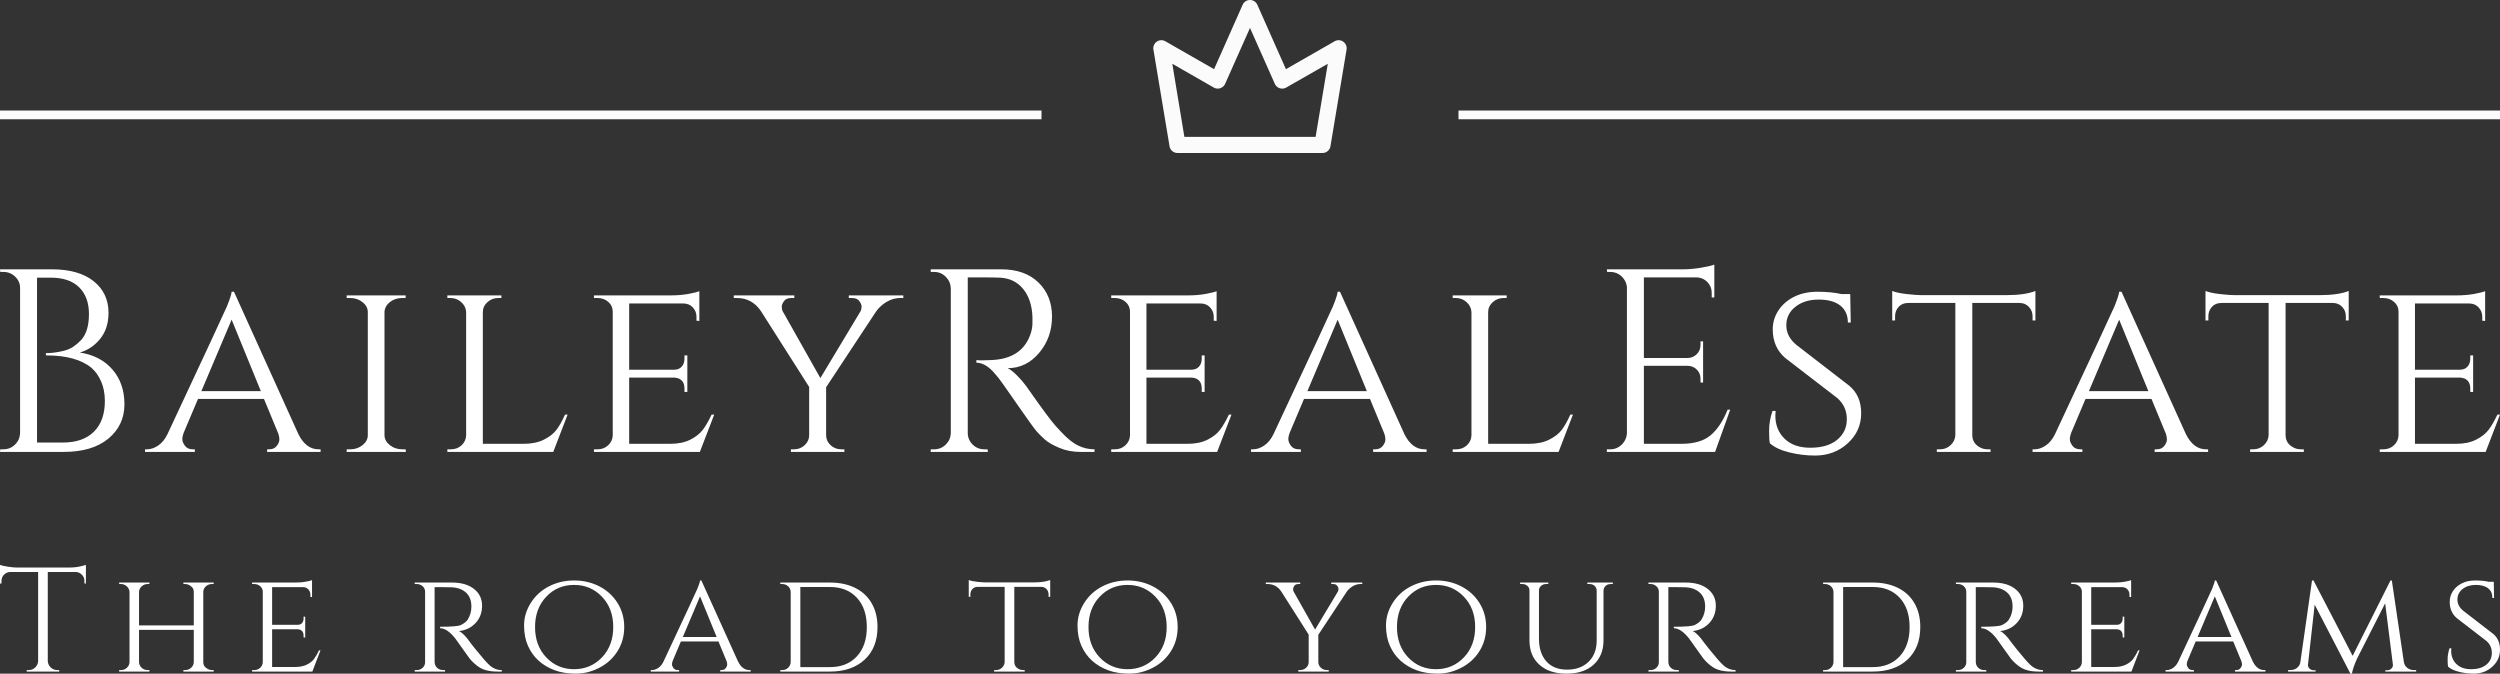
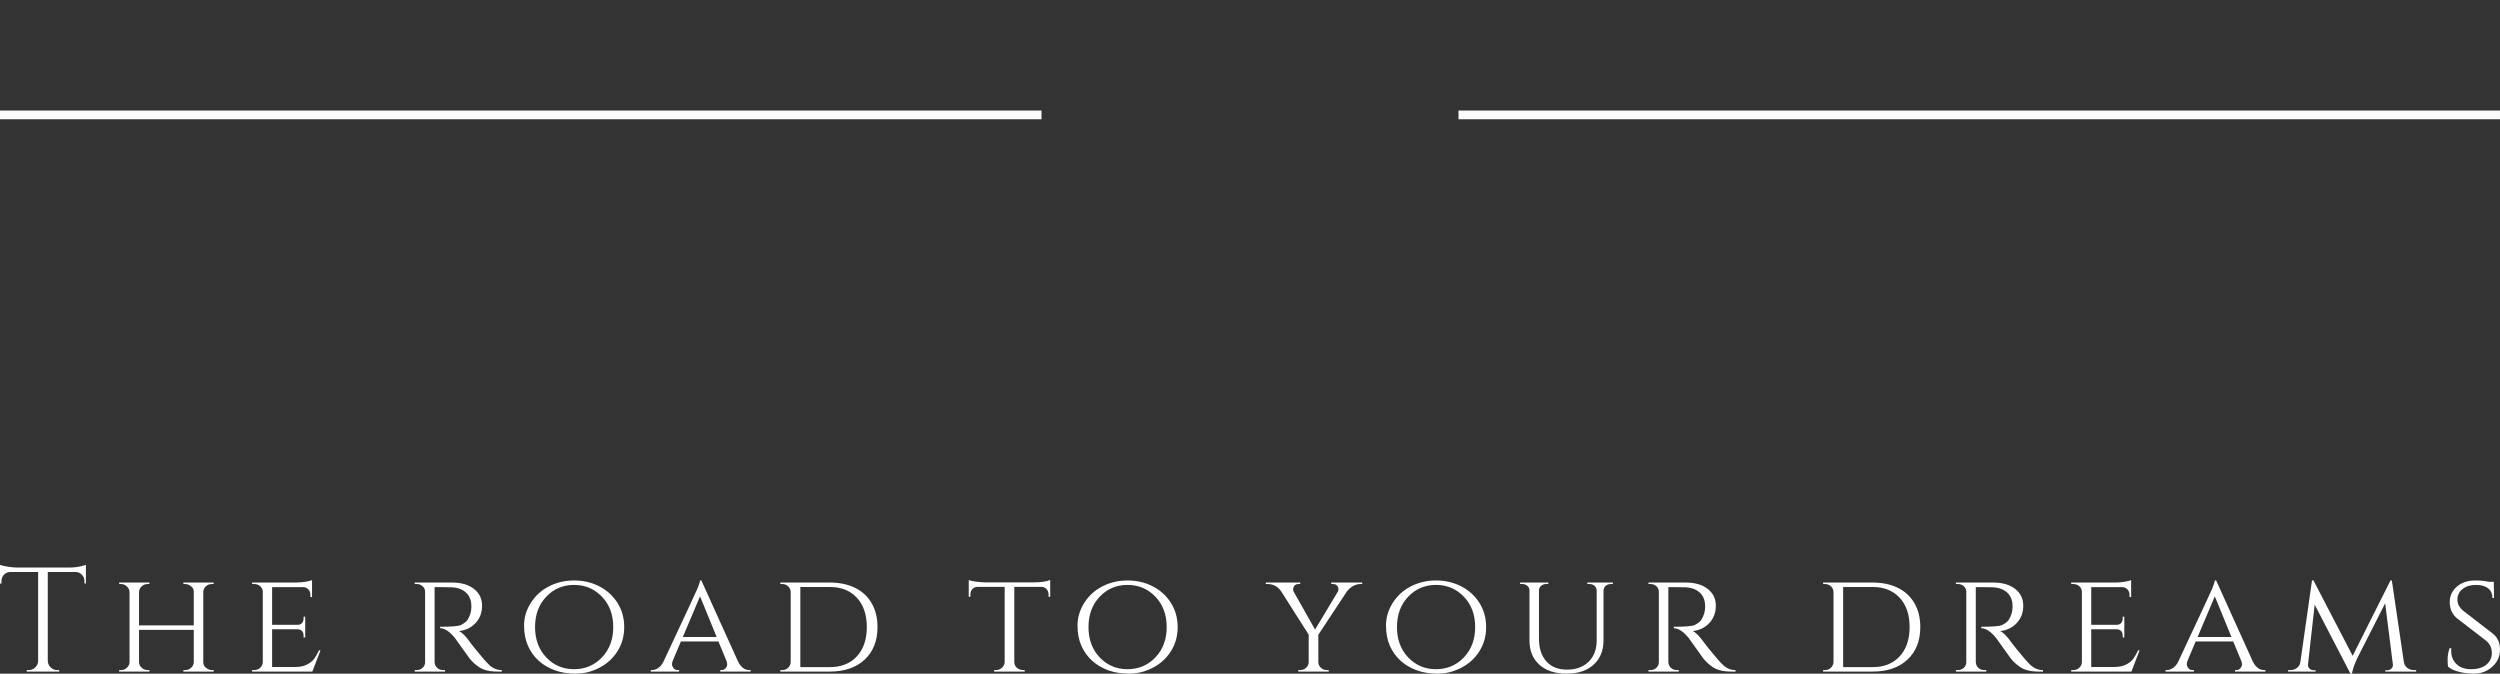
<svg xmlns="http://www.w3.org/2000/svg" viewBox="620.966 395.524 288.046 77.616" width="5000" height="1347.291" preserveAspectRatio="none">
  <rect x="620.966" y="395.524" width="288.046" height="77.616" fill="#333333" stroke="none" />
  <defs />
  <style>.a6izo4zJpcolor {fill:#FFFFFF;fill-opacity:1;}.a6izo4zJpstrokeColor-str {stroke:#D9D9D9;stroke-opacity:1;}.aD6z1nYkhcolor {fill:#FFFFFF;fill-opacity:1;}.aD6z1nYkhstrokeColor-str {stroke:#D9D9D9;stroke-opacity:1;}.aLgOaV3zRcolors-0 {fill:#FFFFFF;fill-opacity:0.98;}.aLgOaV3zRcolors-1 {fill:#D9D9D9;fill-opacity:1;}.aLgOaV3zRcolors-2 {fill:#B4B4B4;fill-opacity:1;}.aR9TavoXYfillColor {fill:#FFFFFF;fill-opacity:0.98;}.aR9TavoXYstrokeColor-str {stroke:#D9D9D9;stroke-opacity:1;}.asr1BtIxlfillColor {fill:#FFFFFF;fill-opacity:0.98;}.asr1BtIxlstrokeColor-str {stroke:#D9D9D9;stroke-opacity:1;}</style>
  <g opacity="1" transform="rotate(0 620.966 460.609)">
    <svg width="288.046" height="12.531" x="620.966" y="460.609" version="1.1" preserveAspectRatio="none" viewBox="0.8 -28.76 673.96 29.32">
      <g transform="matrix(1 0 0 1 0 0)" class="a6izo4zJpcolor">
        <path id="id-6izo4zJp23" d="M23.56-23.76L23.56-24.44Q23.56-25.40 22.88-26.10Q22.20-26.80 21.28-26.84L21.28-26.84L13.68-26.84L13.68-2.88Q13.72-1.84 14.46-1.12Q15.20-0.40 16.24-0.40L16.24-0.40L16.76-0.40L16.76 0L8 0L8-0.40L8.52-0.40Q9.56-0.40 10.30-1.12Q11.04-1.84 11.08-2.84L11.08-2.84L11.08-26.84L3.48-26.84Q2.52-26.80 1.86-26.10Q1.20-25.40 1.20-24.44L1.20-24.44L1.20-23.76L0.80-23.72L0.80-28.76Q1.40-28.52 2.88-28.28Q4.36-28.04 5.60-28.04L5.60-28.04L19.12-28.04Q21.08-28.04 22.38-28.34Q23.68-28.64 23.96-28.76L23.96-28.76L23.96-23.72L23.56-23.76Z M50.24-0.40L50.72-0.40Q51.64-0.40 52.32-1.02Q53-1.64 53.04-2.52L53.04-2.52L53.04-11.24L38.28-11.24L38.28-2.52Q38.32-1.64 39-1.02Q39.68-0.40 40.60-0.40L40.60-0.40L41.08-0.40L41.08 0L32.92 0L32.92-0.40L33.40-0.40Q34.36-0.40 35.02-1.04Q35.68-1.68 35.72-2.56L35.72-2.56L35.72-21.44Q35.68-22.32 35-22.96Q34.32-23.60 33.40-23.60L33.40-23.60L32.92-23.60L32.92-24L41.08-24L41.08-23.60L40.60-23.60Q39.68-23.60 39-22.98Q38.32-22.36 38.28-21.48L38.28-21.48L38.28-12.44L53.04-12.44L53.04-21.44Q53.04-22.32 52.52-22.80L52.52-22.80Q51.68-23.60 50.72-23.60L50.72-23.60L50.24-23.60L50.24-24L58.40-24L58.40-23.60L57.92-23.60Q57-23.60 56.32-23Q55.64-22.40 55.60-21.52L55.60-21.52L55.60-2.52Q55.64-1.64 56.12-1.20L56.12-1.20Q57-0.40 57.92-0.40L57.92-0.40L58.40-0.40L58.40 0L50.24 0L50.24-0.40Z M68.76-0.40L69.32-0.40Q70.28-0.40 70.94-1.02Q71.60-1.64 71.64-2.52L71.64-2.52L71.64-21.52Q71.64-22.40 70.96-23Q70.28-23.60 69.32-23.60L69.32-23.60L68.76-23.60L68.76-24L80.44-24Q82.08-24 83.32-24.24Q84.56-24.48 84.92-24.64L84.92-24.64L84.92-20.08L84.48-20.12L84.48-20.72Q84.48-21.56 83.92-22.16Q83.36-22.76 82.48-22.76L82.48-22.76L74.16-22.76L74.16-12.60L81-12.60Q81.80-12.60 82.22-13.08Q82.64-13.56 82.64-14.28L82.64-14.28L82.64-14.80L83.08-14.80L83.08-9.20L82.64-9.20L82.64-9.72Q82.64-10.84 81.80-11.24L81.80-11.24Q81.48-11.36 81.12-11.40L81.12-11.40L74.16-11.40L74.16-1.24L80.44-1.24Q82.28-1.24 83.54-1.88Q84.80-2.52 85.46-3.40Q86.12-4.28 86.80-5.72L86.80-5.72L87.20-5.72L85 0L68.76 0L68.76-0.40Z M120.08-22.76L120.08-22.76L117.96-22.76L117.96-2.56Q118-1.32 119.08-0.68L119.08-0.68Q119.60-0.40 120.24-0.40L120.24-0.40L120.76-0.40L120.80 0L112.60 0L112.60-0.40L113.16-0.40Q114.08-0.40 114.74-1.02Q115.40-1.64 115.40-2.52L115.40-2.52L115.40-21.52Q115.40-22.40 114.74-23Q114.08-23.60 113.16-23.60L113.16-23.60L112.60-23.60L112.60-24L122.64-24Q126.40-24 128.58-22.28Q130.76-20.56 130.76-17.76Q130.76-14.96 129-13.08Q127.24-11.20 124.52-10.92L124.52-10.92Q125.80-10.36 127.60-7.80L127.60-7.80Q127.56-7.80 128.98-6.04Q130.40-4.28 131.26-3.30Q132.12-2.32 132.68-1.80L132.68-1.80Q134.16-0.40 136.08-0.40L136.08-0.40L136.08 0L134.84 0Q131.68 0 129.88-1.24L129.88-1.24Q128.52-2.16 127.40-3.52L127.40-3.52Q127.16-3.84 125.38-6.34Q123.60-8.84 123.48-9L123.48-9Q121.32-11.68 119.44-11.68L119.44-11.68L119.44-12.08Q124.12-12.08 125.08-12.56L125.08-12.56Q126.40-13.24 126.88-14L126.88-14Q127.88-15.60 127.88-17.52L127.88-17.52Q127.88-19.96 126.44-21.28Q125-22.60 122.56-22.72L122.56-22.72Q121.48-22.76 120.08-22.76Z M148.80-22.98Q151.88-24.56 155.58-24.56Q159.28-24.56 162.36-22.98Q165.44-21.40 167.26-18.52Q169.08-15.64 169.08-12Q169.08-8.36 167.26-5.48Q165.44-2.60 162.36-1.02Q159.28 0.56 156.04 0.56Q152.80 0.56 150.32-0.36Q147.84-1.28 146.02-2.92Q144.20-4.56 143.14-6.92Q142.08-9.28 142.08-12.46Q142.08-15.64 143.90-18.52Q145.72-21.40 148.80-22.98ZM148.06-3.82Q151.08-0.64 155.56-0.64Q160.04-0.64 163.08-3.82Q166.12-7 166.12-12Q166.12-17 163.08-20.18Q160.04-23.36 155.56-23.36Q151.08-23.36 148.06-20.18Q145.04-17 145.04-12Q145.04-7 148.06-3.82Z M202.84-0.40L202.84-0.40L203.16-0.40L203.16 0L194.96 0L194.96-0.40L195.28-0.40Q196.04-0.40 196.44-0.92Q196.84-1.44 196.84-1.90Q196.84-2.36 196.68-2.80L196.68-2.80L194.48-8.12L184.36-8.12L182.16-2.92Q181.96-2.40 181.96-1.94Q181.96-1.48 182.36-0.94Q182.76-0.40 183.56-0.40L183.56-0.40L183.88-0.40L183.88 0L176.24 0L176.24-0.40L176.56-0.40Q177.40-0.40 178.26-0.98Q179.12-1.56 179.68-2.72L179.68-2.72Q188.44-21.44 188.80-22.32L188.80-22.32Q189.48-24 189.52-24.56L189.52-24.56L189.88-24.56L199.76-2.72Q200.92-0.40 202.84-0.40ZM189.52-20.28L184.88-9.32L194.00-9.32L189.52-20.28Z M237.36-12L237.36-12Q237.36-6.44 233.90-3.22Q230.44 0 224.52 0L224.52 0L211.16 0L211.16-0.40L211.68-0.40Q212.64-0.40 213.28-1.04Q213.92-1.68 213.96-2.56L213.96-2.56L213.96-21.44Q213.92-22.40 213.26-23Q212.60-23.60 211.64-23.60L211.64-23.60L211.16-23.60L211.16-24L224.52-24Q228.44-24 231.34-22.56Q234.24-21.12 235.80-18.40Q237.36-15.68 237.36-12ZM224.52-22.80L216.56-22.80L216.56-1.20L224.52-1.20Q229.12-1.20 231.80-4.10Q234.48-7 234.48-12L234.48-12Q234.48-17 231.80-19.90Q229.12-22.80 224.52-22.80L224.52-22.80Z M281.48-22.84L274.24-22.84L274.24-2.52Q274.28-1.28 275.44-0.68L275.44-0.68Q275.96-0.40 276.60-0.40L276.60-0.40L277.04-0.40L277.04 0L268.80 0L268.80-0.40L269.28-0.40Q270.24-0.40 270.92-1.04Q271.60-1.68 271.64-2.56L271.64-2.56L271.64-22.84L264.40-22.84Q263.48-22.84 262.94-22.24Q262.40-21.64 262.40-20.80L262.40-20.80L262.40-20.16L261.96-20.16L261.96-24.68Q262.76-24.36 264.22-24.20Q265.68-24.04 266.40-24.04L266.40-24.04L279.44-24.04Q282.32-24.04 283.92-24.68L283.92-24.68L283.92-20.16L283.48-20.16L283.48-20.80Q283.48-21.64 282.92-22.24Q282.36-22.84 281.48-22.84L281.48-22.84Z M298.00-22.98Q301.08-24.56 304.78-24.56Q308.48-24.56 311.56-22.98Q314.64-21.40 316.46-18.52Q318.28-15.64 318.28-12Q318.28-8.36 316.46-5.48Q314.64-2.60 311.56-1.02Q308.48 0.56 305.24 0.56Q302.00 0.56 299.52-0.36Q297.04-1.28 295.22-2.92Q293.40-4.56 292.34-6.92Q291.28-9.28 291.28-12.46Q291.28-15.64 293.10-18.52Q294.92-21.40 298.00-22.98ZM297.26-3.82Q300.28-0.64 304.76-0.64Q309.24-0.64 312.28-3.82Q315.32-7 315.32-12Q315.32-17 312.28-20.18Q309.24-23.36 304.76-23.36Q300.28-23.36 297.26-20.18Q294.24-17 294.24-12Q294.24-7 297.26-3.82Z M368.04-24L368.04-23.60L367.56-23.60Q366.48-23.60 365.50-23.02Q364.52-22.44 363.88-21.56L363.88-21.56L356.20-9.92L356.20-2.56Q356.20-1.68 356.88-1.04Q357.56-0.40 358.52-0.40L358.52-0.40L359.00-0.40L359.00 0L350.80 0L350.80-0.40L351.28-0.40Q352.24-0.40 352.92-1.04Q353.60-1.68 353.60-2.56L353.60-2.56L353.60-9.96L346.20-21.60Q344.84-23.60 342.52-23.60L342.52-23.60L342.04-23.60L342.04-24L351.32-24L351.32-23.60L350.84-23.60Q350.08-23.60 349.74-23.12Q349.40-22.64 349.40-22.30Q349.40-21.96 349.48-21.68L349.48-21.68L355.32-11.32L361.52-21.64Q361.64-21.96 361.64-22.30Q361.64-22.64 361.30-23.12Q360.96-23.60 360.16-23.60L360.16-23.60L359.68-23.60L359.68-24L368.04-24Z M381.16-22.98Q384.24-24.56 387.94-24.56Q391.64-24.56 394.72-22.98Q397.80-21.40 399.62-18.52Q401.44-15.64 401.44-12Q401.44-8.36 399.62-5.48Q397.80-2.60 394.72-1.02Q391.64 0.56 388.40 0.56Q385.16 0.56 382.68-0.36Q380.20-1.28 378.38-2.92Q376.56-4.56 375.50-6.92Q374.44-9.28 374.44-12.46Q374.44-15.64 376.26-18.52Q378.08-21.40 381.16-22.98ZM380.42-3.82Q383.44-0.64 387.92-0.64Q392.40-0.64 395.44-3.82Q398.48-7 398.48-12Q398.48-17 395.44-20.18Q392.40-23.36 387.92-23.36Q383.44-23.36 380.42-20.18Q377.40-17 377.40-12Q377.40-7 380.42-3.82Z M435.60-24L435.60-23.60L435.00-23.60Q433.92-23.60 433.36-22.76L433.36-22.76Q433.12-22.40 433.08-21.92L433.08-21.92L433.08-8.44Q433.08-4.28 430.42-1.86Q427.76 0.56 423.12 0.56Q418.48 0.56 415.80-1.84Q413.12-4.24 413.12-8.40L413.12-8.40L413.12-21.88Q413.12-22.60 412.56-23.10Q412.00-23.60 411.20-23.60L411.20-23.60L410.60-23.60L410.60-24L418.20-24L418.20-23.60L417.60-23.60Q416.80-23.60 416.24-23.10Q415.68-22.60 415.68-21.88L415.68-21.88L415.68-8.88Q415.68-5 417.66-2.76Q419.64-0.52 423.26-0.52Q426.88-0.52 429.06-2.64Q431.24-4.76 431.24-8.44L431.24-8.44L431.24-21.88Q431.20-22.64 430.66-23.12Q430.12-23.60 429.32-23.60L429.32-23.60L428.72-23.60L428.72-24L435.60-24Z M452.68-22.76L452.68-22.76L450.56-22.76L450.56-2.56Q450.60-1.32 451.68-0.68L451.68-0.68Q452.20-0.40 452.84-0.40L452.84-0.40L453.36-0.40L453.40 0L445.20 0L445.20-0.40L445.76-0.40Q446.68-0.40 447.34-1.02Q448.00-1.64 448.00-2.52L448.00-2.52L448.00-21.52Q448.00-22.40 447.34-23Q446.68-23.60 445.76-23.60L445.76-23.60L445.20-23.60L445.20-24L455.24-24Q459.00-24 461.18-22.28Q463.36-20.56 463.36-17.76Q463.36-14.96 461.60-13.08Q459.84-11.20 457.12-10.92L457.12-10.92Q458.40-10.36 460.20-7.80L460.20-7.80Q460.16-7.80 461.58-6.04Q463.00-4.28 463.86-3.30Q464.72-2.32 465.28-1.80L465.28-1.80Q466.76-0.40 468.68-0.40L468.68-0.40L468.68 0L467.44 0Q464.28 0 462.48-1.24L462.48-1.24Q461.12-2.16 460.00-3.52L460.00-3.52Q459.76-3.84 457.98-6.34Q456.20-8.84 456.08-9L456.08-9Q453.92-11.68 452.04-11.68L452.04-11.68L452.04-12.08Q456.72-12.08 457.68-12.56L457.68-12.56Q459.00-13.24 459.48-14L459.48-14Q460.48-15.60 460.48-17.52L460.48-17.52Q460.48-19.96 459.04-21.28Q457.60-22.60 455.16-22.72L455.16-22.72Q454.08-22.76 452.68-22.76Z M518.48-12L518.48-12Q518.48-6.44 515.02-3.22Q511.56 0 505.64 0L505.64 0L492.28 0L492.28-0.40L492.80-0.40Q493.76-0.40 494.40-1.04Q495.04-1.68 495.08-2.56L495.08-2.56L495.08-21.44Q495.04-22.40 494.38-23Q493.72-23.60 492.76-23.60L492.76-23.60L492.28-23.60L492.28-24L505.64-24Q509.56-24 512.46-22.56Q515.36-21.12 516.92-18.40Q518.48-15.68 518.48-12ZM505.64-22.80L497.68-22.80L497.68-1.20L505.64-1.20Q510.24-1.20 512.92-4.10Q515.60-7 515.60-12L515.60-12Q515.60-17 512.92-19.90Q510.24-22.80 505.64-22.80L505.64-22.80Z M535.56-22.76L535.56-22.76L533.44-22.76L533.44-2.56Q533.48-1.32 534.56-0.68L534.56-0.68Q535.08-0.40 535.72-0.40L535.72-0.40L536.24-0.40L536.28 0L528.08 0L528.08-0.40L528.64-0.40Q529.56-0.40 530.22-1.02Q530.88-1.64 530.88-2.52L530.88-2.52L530.88-21.52Q530.88-22.40 530.22-23Q529.56-23.60 528.64-23.60L528.64-23.60L528.08-23.60L528.08-24L538.12-24Q541.88-24 544.06-22.28Q546.24-20.56 546.24-17.76Q546.24-14.96 544.48-13.08Q542.72-11.20 540.00-10.92L540.00-10.92Q541.28-10.36 543.08-7.80L543.08-7.80Q543.04-7.80 544.46-6.04Q545.88-4.28 546.74-3.30Q547.60-2.32 548.16-1.80L548.16-1.80Q549.64-0.40 551.56-0.40L551.56-0.40L551.56 0L550.32 0Q547.16 0 545.36-1.24L545.36-1.24Q544.00-2.16 542.88-3.52L542.88-3.52Q542.64-3.84 540.86-6.34Q539.08-8.84 538.96-9L538.96-9Q536.80-11.68 534.92-11.68L534.92-11.68L534.92-12.08Q539.60-12.08 540.56-12.56L540.56-12.56Q541.88-13.24 542.36-14L542.36-14Q543.36-15.60 543.36-17.52L543.36-17.52Q543.36-19.96 541.92-21.28Q540.48-22.60 538.04-22.72L538.04-22.72Q536.96-22.76 535.56-22.76Z M559.16-0.40L559.72-0.40Q560.68-0.40 561.34-1.02Q562.00-1.64 562.04-2.52L562.04-2.52L562.04-21.52Q562.04-22.40 561.36-23Q560.68-23.60 559.72-23.60L559.72-23.60L559.16-23.60L559.16-24L570.84-24Q572.48-24 573.72-24.24Q574.96-24.48 575.32-24.64L575.32-24.64L575.32-20.08L574.88-20.12L574.88-20.72Q574.88-21.56 574.32-22.16Q573.76-22.76 572.88-22.76L572.88-22.76L564.56-22.76L564.56-12.60L571.40-12.60Q572.20-12.60 572.62-13.08Q573.04-13.56 573.04-14.28L573.04-14.28L573.04-14.80L573.48-14.80L573.48-9.20L573.04-9.20L573.04-9.72Q573.04-10.84 572.20-11.24L572.20-11.24Q571.88-11.36 571.52-11.40L571.52-11.40L564.56-11.40L564.56-1.24L570.84-1.24Q572.68-1.24 573.94-1.88Q575.20-2.52 575.86-3.40Q576.52-4.28 577.20-5.72L577.20-5.72L577.60-5.72L575.40 0L559.16 0L559.16-0.40Z M611.20-0.40L611.20-0.40L611.52-0.40L611.52 0L603.32 0L603.32-0.40L603.64-0.40Q604.40-0.40 604.80-0.92Q605.20-1.44 605.20-1.90Q605.20-2.36 605.04-2.80L605.04-2.80L602.84-8.12L592.72-8.12L590.52-2.92Q590.32-2.40 590.32-1.94Q590.32-1.48 590.72-0.94Q591.12-0.40 591.92-0.40L591.92-0.40L592.24-0.40L592.24 0L584.60 0L584.60-0.40L584.92-0.40Q585.76-0.40 586.62-0.98Q587.48-1.56 588.04-2.72L588.04-2.72Q596.80-21.44 597.16-22.32L597.16-22.32Q597.84-24 597.88-24.56L597.88-24.56L598.24-24.56L608.12-2.72Q609.28-0.40 611.20-0.40ZM597.88-20.28L593.24-9.32L602.36-9.32L597.88-20.28Z M651.56-0.40L651.56-0.40L652.16-0.40L652.16 0L643.84 0L643.84-0.36L644.44-0.36Q645.04-0.36 645.50-0.82Q645.96-1.28 645.88-1.92L645.88-1.92L643.80-18.40L636.24-3.52Q635.12-1.08 634.84 0.56L634.84 0.56L634.44 0.56L624.80-18.04L623.00-1.92Q622.92-1.32 623.38-0.84Q623.84-0.36 624.48-0.36L624.48-0.36L625.04-0.36L625.04 0L617.64 0L617.64-0.40L618.24-0.40Q619.68-0.40 620.48-1.44L620.48-1.44Q620.88-1.96 620.96-2.68L620.96-2.68L624.08-24.56L624.48-24.56L635.04-4.24L645.24-24.56L645.60-24.56L648.84-2.60Q649.00-1.60 649.76-1Q650.52-0.40 651.56-0.40Z M660.76-1.32L660.76-1.32Q660.64-1.80 660.64-3.28Q660.64-4.76 661.16-6.28L661.16-6.28L661.64-6.28Q661.60-5.92 661.60-5.56L661.60-5.56Q661.60-3.40 663.02-2.02Q664.44-0.64 666.96-0.64L666.96-0.64Q669.60-0.64 671.08-1.86Q672.56-3.08 672.56-5.02Q672.56-6.96 671.12-8.24L671.12-8.24L663.12-14.40Q661.20-16.04 661.20-18.80L661.20-18.80Q661.20-20.36 662.06-21.68Q662.92-23 664.46-23.78Q666.00-24.56 668.08-24.56Q670.16-24.56 671.76-24.20L671.76-24.20L673.08-24.20L673.16-19.84L672.72-19.84Q672.72-21.52 671.56-22.44Q670.40-23.36 668.24-23.36Q666.08-23.36 664.68-22.26Q663.28-21.16 663.28-19.42Q663.28-17.68 664.84-16.40L664.84-16.40L672.92-10.16Q674.76-8.64 674.76-5.92Q674.76-3.20 672.70-1.32Q670.64 0.56 667.68 0.56L667.68 0.56Q665.72 0.56 663.76 0.08Q661.80-0.40 660.76-1.32Z" />
      </g>
    </svg>
  </g>
  <g opacity="1" transform="rotate(0 753.849 395.524)">
    <svg width="22.279" height="17.625" x="753.849" y="395.524" version="1.1" preserveAspectRatio="none" viewBox="25.968 30.977 48.064 38.023">
      <g transform="matrix(1 0 0 1 0 0)" class="aLgOaV3zRcolors-0">
        <title>Artboard 265</title>
-         <path d="M32,69H68a2,2,0,0,0,2-1.67l4-24a2,2,0,0,0-3-2.07L58.93,48.17l-7.1-16a2,2,0,0,0-3.66,0l-7.1,16L29,41.26a2,2,0,0,0-3,2.07l4,24A2,2,0,0,0,32,69Zm9-16.26a2,2,0,0,0,1.61.16,2,2,0,0,0,1.21-1.09L50,37.92l6.17,13.89a2,2,0,0,0,1.21,1.09A2,2,0,0,0,59,52.74l10.34-5.91L66.31,65H33.69l-3-18.17Z" />
      </g>
    </svg>
  </g>
  <g opacity="1" transform="rotate(0 620.966 408.262)">
    <svg width="120" height="1" x="620.966" y="408.262" version="1.1" preserveAspectRatio="none" viewBox="0 0 120 1">
      <rect x="0" y="0" width="120" height="1" class="asr1BtIxlfillColor asr1BtIxlstrokeColor-str" style="stroke-width:0;" rx="0px" ry="0px" />
    </svg>
  </g>
  <g opacity="1" transform="rotate(0 789.011 408.262)">
    <svg width="120" height="1" x="789.011" y="408.262" version="1.1" preserveAspectRatio="none" viewBox="0 0 120 1">
      <rect x="0" y="0" width="120" height="1" class="aR9TavoXYfillColor aR9TavoXYstrokeColor-str" style="stroke-width:0;" rx="0px" ry="0px" />
    </svg>
  </g>
  <g opacity="1" transform="rotate(0 620.966 426.013)">
    <svg width="288.046" height="22" x="620.966" y="426.013" version="1.1" preserveAspectRatio="none" viewBox="2.4 -28.72 383.36 29.28">
      <g transform="matrix(1 0 0 1 0 0)" class="aD6z1nYkhcolor">
-         <path id="id-D6z1nYkh16" d="M12.16 0L12.16 0L2.40 0L2.44-0.40L2.92-0.40Q3.96-0.40 4.70-1.12Q5.44-1.84 5.48-2.88L5.48-2.88L5.48-25.12Q5.48-26.16 4.72-26.88Q3.96-27.60 2.92-27.60L2.92-27.60L2.44-27.60L2.40-28L10.36-28Q14.48-28 16.76-26.18Q19.04-24.36 19.04-21.32L19.04-21.32Q19.04-18.92 17.76-17.34Q16.48-15.76 14.64-15.24L14.64-15.24Q17.80-14.76 19.64-12.64Q21.48-10.52 21.48-7.30Q21.48-4.08 19.02-2.04Q16.56 0 12.16 0ZM8.08-26.72L8.08-1.44L12-1.44Q12.04-1.44 12.08-1.44L12.08-1.44Q15.12-1.44 16.80-3.10Q18.48-4.76 18.48-7.80L18.48-7.80Q18.48-9.52 17.90-10.82Q17.32-12.12 16.44-12.88L16.44-12.88Q14.12-14.80 9.48-14.80L9.48-14.80Q9.48-14.80 9.44-14.80L9.44-14.80L9.44-15.16Q9.48-15.16 9.82-15.16Q10.16-15.16 10.80-15.24Q11.44-15.32 12.24-15.52Q13.04-15.72 13.68-16.16Q14.32-16.60 14.88-17.20L14.88-17.20Q16.04-18.52 16.04-21.14Q16.04-23.76 14.54-25.24Q13.04-26.72 10.20-26.72L10.20-26.72L8.08-26.72Z M51.24-0.40L51.24-0.40L51.56-0.40L51.56 0L43.36 0L43.36-0.40L43.68-0.40Q44.44-0.40 44.84-0.92Q45.24-1.44 45.24-1.90Q45.24-2.36 45.08-2.80L45.08-2.80L42.88-8.12L32.76-8.12L30.56-2.92Q30.36-2.40 30.36-1.94Q30.36-1.48 30.76-0.94Q31.16-0.40 31.96-0.40L31.96-0.40L32.28-0.40L32.28 0L24.64 0L24.64-0.40L24.96-0.40Q25.80-0.40 26.66-0.98Q27.52-1.56 28.08-2.72L28.08-2.72Q36.84-21.44 37.20-22.32L37.20-22.32Q37.88-24 37.92-24.56L37.92-24.56L38.28-24.56L48.16-2.72Q49.32-0.40 51.24-0.40ZM37.92-20.28L33.28-9.32L42.40-9.32L37.92-20.28Z M55.56-0.40L56.12-0.40Q57.20-0.40 58-1.04Q58.80-1.68 58.80-2.56L58.80-2.56L58.80-21.44Q58.80-22.32 58-22.96Q57.20-23.60 56.08-23.60L56.08-23.60L55.56-23.60L55.56-24L64.60-24L64.60-23.60L64.08-23.60Q63-23.60 62.22-23Q61.44-22.40 61.36-21.52L61.36-21.52L61.36-2.52Q61.40-1.64 62.20-1.02Q63-0.40 64.08-0.40L64.08-0.40L64.60-0.40L64.64 0L55.56 0L55.56-0.40Z M71-0.40L71.56-0.40Q72.52-0.40 73.18-1.02Q73.84-1.64 73.88-2.52L73.88-2.52L73.88-21.44Q73.84-22.32 73.14-22.96Q72.44-23.60 71.48-23.60L71.48-23.60L71-23.60L71-24L79.28-24L79.28-23.60L78.80-23.60Q77.84-23.60 77.14-22.96Q76.44-22.32 76.44-21.44L76.44-21.44L76.44-1.24L82.68-1.24Q84.52-1.24 85.80-1.88Q87.08-2.52 87.74-3.40Q88.40-4.28 89.04-5.72L89.04-5.72L89.44-5.72L87.24 0L71 0L71-0.40Z M93.48-0.40L94.04-0.40Q95-0.40 95.66-1.02Q96.32-1.64 96.36-2.52L96.36-2.52L96.36-21.52Q96.36-22.40 95.68-23Q95-23.60 94.04-23.60L94.04-23.60L93.48-23.60L93.48-24L105.16-24Q106.80-24 108.04-24.24Q109.28-24.48 109.64-24.64L109.64-24.64L109.64-20.08L109.20-20.12L109.20-20.72Q109.20-21.56 108.64-22.16Q108.08-22.76 107.20-22.76L107.20-22.76L98.88-22.76L98.88-12.60L105.72-12.60Q106.52-12.60 106.94-13.08Q107.36-13.56 107.36-14.28L107.36-14.28L107.36-14.80L107.80-14.80L107.80-9.20L107.36-9.20L107.36-9.72Q107.36-10.84 106.52-11.24L106.52-11.24Q106.20-11.36 105.84-11.40L105.84-11.40L98.88-11.40L98.88-1.24L105.16-1.24Q107-1.24 108.26-1.88Q109.52-2.52 110.18-3.40Q110.84-4.28 111.52-5.72L111.52-5.72L111.92-5.72L109.72 0L93.48 0L93.48-0.40Z M140.92-24L140.92-23.60L140.44-23.60Q139.36-23.60 138.38-23.02Q137.40-22.44 136.76-21.56L136.76-21.56L129.08-9.92L129.08-2.56Q129.08-1.68 129.76-1.04Q130.44-0.40 131.40-0.40L131.40-0.40L131.88-0.40L131.88 0L123.68 0L123.68-0.40L124.16-0.40Q125.12-0.40 125.80-1.04Q126.48-1.68 126.48-2.56L126.48-2.56L126.48-9.96L119.08-21.60Q117.72-23.60 115.40-23.60L115.40-23.60L114.92-23.60L114.92-24L124.20-24L124.20-23.60L123.72-23.60Q122.96-23.60 122.62-23.12Q122.28-22.64 122.28-22.30Q122.28-21.96 122.36-21.68L122.36-21.68L128.20-11.32L134.40-21.64Q134.52-21.96 134.52-22.30Q134.52-22.64 134.18-23.12Q133.84-23.60 133.04-23.60L133.04-23.60L132.56-23.60L132.56-24L140.92-24Z M153.36-26.76L153.36-26.76L150.80-26.76L150.80-2.92Q150.80-1.88 151.54-1.14Q152.28-0.40 153.36-0.40L153.36-0.40L153.84-0.40L153.88 0L145.12 0L145.12-0.40L145.64-0.40Q146.68-0.40 147.42-1.12Q148.16-1.84 148.20-2.88L148.20-2.88L148.20-25.08Q148.16-26.12 147.42-26.86Q146.68-27.60 145.64-27.60L145.64-27.60L145.12-27.60L145.12-28L155.92-28Q159.56-28 161.64-25.98Q163.72-23.96 163.72-20.74Q163.72-17.52 161.74-15.18Q159.76-12.84 156.92-12.84L156.92-12.84Q157.52-12.56 158.34-11.74Q159.16-10.92 159.80-10.04L159.80-10.04Q163.24-5.12 164.28-3.98Q165.32-2.84 165.76-2.42Q166.20-2 166.72-1.60Q167.24-1.20 167.76-0.96L167.76-0.96Q168.92-0.40 170.24-0.40L170.24-0.40L170.24 0L168.04 0Q166.32 0 164.84-0.62Q163.36-1.24 162.62-1.90Q161.88-2.56 161.34-3.18Q160.80-3.80 158.36-7.32Q155.92-10.84 155.52-11.34Q155.12-11.84 154.68-12.32L154.68-12.32Q153.40-13.68 152.12-13.68L152.12-13.68L152.12-14.08Q152.44-14.04 152.96-14.04Q153.48-14.04 154.24-14.08L154.24-14.08Q159.20-14.20 160.48-18.24L160.48-18.24Q160.72-19.04 160.72-19.74Q160.72-20.44 160.72-20.64L160.72-20.64Q160.64-23.32 159.32-24.96Q158-26.60 155.76-26.72L155.76-26.72Q154.80-26.76 153.36-26.76Z M172.80-0.40L173.36-0.40Q174.32-0.40 174.98-1.02Q175.64-1.64 175.68-2.52L175.68-2.52L175.68-21.52Q175.68-22.40 175.00-23Q174.32-23.60 173.36-23.60L173.36-23.60L172.80-23.60L172.80-24L184.48-24Q186.12-24 187.36-24.24Q188.60-24.48 188.96-24.64L188.96-24.64L188.96-20.08L188.52-20.12L188.52-20.72Q188.52-21.56 187.96-22.16Q187.40-22.76 186.52-22.76L186.52-22.76L178.20-22.76L178.20-12.60L185.04-12.60Q185.84-12.60 186.26-13.08Q186.68-13.56 186.68-14.28L186.68-14.28L186.68-14.80L187.12-14.80L187.12-9.20L186.68-9.20L186.68-9.72Q186.68-10.84 185.84-11.24L185.84-11.24Q185.52-11.36 185.16-11.40L185.16-11.40L178.20-11.40L178.20-1.24L184.48-1.24Q186.32-1.24 187.58-1.88Q188.84-2.52 189.50-3.40Q190.16-4.28 190.84-5.72L190.84-5.72L191.24-5.72L189.04 0L172.80 0L172.80-0.40Z M220.84-0.40L220.84-0.40L221.16-0.40L221.16 0L212.96 0L212.96-0.40L213.28-0.40Q214.04-0.40 214.44-0.92Q214.84-1.44 214.84-1.90Q214.84-2.36 214.68-2.80L214.68-2.80L212.48-8.12L202.36-8.12L200.16-2.92Q199.96-2.40 199.96-1.94Q199.96-1.48 200.36-0.94Q200.76-0.40 201.56-0.40L201.56-0.40L201.88-0.40L201.88 0L194.24 0L194.24-0.40L194.56-0.40Q195.40-0.40 196.26-0.98Q197.12-1.56 197.68-2.72L197.68-2.72Q206.44-21.44 206.80-22.32L206.80-22.32Q207.48-24 207.52-24.56L207.52-24.56L207.88-24.56L217.76-2.72Q218.92-0.40 220.84-0.40ZM207.52-20.28L202.88-9.32L212.00-9.32L207.52-20.28Z M225.16-0.40L225.72-0.40Q226.68-0.40 227.34-1.02Q228.00-1.64 228.04-2.52L228.04-2.52L228.04-21.44Q228.00-22.32 227.30-22.96Q226.60-23.60 225.64-23.60L225.64-23.60L225.16-23.60L225.16-24L233.44-24L233.44-23.60L232.96-23.60Q232.00-23.60 231.30-22.96Q230.60-22.32 230.60-21.44L230.60-21.44L230.60-1.24L236.84-1.24Q238.68-1.24 239.96-1.88Q241.24-2.52 241.90-3.40Q242.56-4.28 243.20-5.72L243.20-5.72L243.60-5.72L241.40 0L225.16 0L225.16-0.40Z M248.80-0.40L249.32-0.40Q250.36-0.40 251.10-1.14Q251.84-1.88 251.88-2.92L251.88-2.92L251.88-25.32Q251.76-26.28 251.04-26.94Q250.32-27.60 249.32-27.60L249.32-27.60L248.84-27.60L248.80-28L260.52-28Q261.76-28 263.22-28.24Q264.68-28.48 265.28-28.72L265.28-28.72L265.28-23.68L264.88-23.68L264.88-24.40Q264.88-25.36 264.22-26.04Q263.56-26.72 262.64-26.76L262.64-26.76L254.48-26.76L254.48-14.40L261.24-14.40Q262.04-14.44 262.60-15Q263.16-15.56 263.16-16.40L263.16-16.40L263.16-16.96L263.56-16.96L263.56-10.64L263.16-10.64L263.16-11.24Q263.16-12.04 262.62-12.60Q262.08-13.16 261.28-13.20L261.28-13.20L254.48-13.20L254.48-1.24L260.20-1.24Q263.16-1.24 264.72-2.56Q266.28-3.88 267.32-6.48L267.32-6.48L267.72-6.48L265.40 0L248.80 0L248.80-0.40Z M273.80-1.32L273.80-1.32Q273.68-1.80 273.68-3.28Q273.68-4.76 274.20-6.28L274.20-6.28L274.68-6.28Q274.64-5.92 274.64-5.56L274.64-5.56Q274.64-3.40 276.06-2.02Q277.48-0.64 280-0.64L280-0.64Q282.64-0.64 284.12-1.86Q285.60-3.08 285.60-5.02Q285.60-6.96 284.16-8.24L284.16-8.24L276.16-14.40Q274.24-16.04 274.24-18.80L274.24-18.80Q274.24-20.36 275.10-21.68Q275.96-23 277.50-23.78Q279.04-24.56 281.12-24.56Q283.20-24.56 284.80-24.20L284.80-24.20L286.12-24.20L286.20-19.84L285.76-19.84Q285.76-21.52 284.60-22.44Q283.44-23.36 281.28-23.36Q279.12-23.36 277.72-22.26Q276.32-21.16 276.32-19.42Q276.32-17.68 277.88-16.40L277.88-16.40L285.96-10.16Q287.80-8.64 287.80-5.92Q287.80-3.20 285.74-1.32Q283.68 0.56 280.72 0.56L280.72 0.56Q278.76 0.56 276.80 0.08Q274.84-0.40 273.80-1.32Z M312.08-22.84L304.84-22.84L304.84-2.52Q304.88-1.28 306.04-0.68L306.04-0.68Q306.56-0.40 307.20-0.40L307.20-0.40L307.64-0.40L307.64 0L299.40 0L299.40-0.40L299.88-0.40Q300.84-0.40 301.52-1.04Q302.20-1.68 302.24-2.56L302.24-2.56L302.24-22.84L295.00-22.84Q294.08-22.84 293.54-22.24Q293.00-21.64 293.00-20.80L293.00-20.80L293.00-20.16L292.56-20.16L292.56-24.68Q293.36-24.36 294.82-24.20Q296.28-24.04 297.00-24.04L297.00-24.04L310.04-24.04Q312.92-24.04 314.52-24.68L314.52-24.68L314.52-20.16L314.08-20.16L314.08-20.80Q314.08-21.64 313.52-22.24Q312.96-22.84 312.08-22.84L312.08-22.84Z M340.68-0.40L340.68-0.40L341-0.40L341 0L332.80 0L332.80-0.40L333.12-0.40Q333.88-0.40 334.28-0.92Q334.68-1.44 334.68-1.90Q334.68-2.36 334.52-2.80L334.52-2.80L332.32-8.12L322.20-8.12L320.00-2.92Q319.80-2.40 319.80-1.94Q319.80-1.48 320.20-0.94Q320.60-0.40 321.40-0.40L321.40-0.40L321.72-0.40L321.72 0L314.08 0L314.08-0.40L314.40-0.40Q315.24-0.40 316.10-0.98Q316.96-1.56 317.52-2.72L317.52-2.72Q326.28-21.44 326.64-22.32L326.64-22.32Q327.32-24 327.36-24.56L327.36-24.56L327.72-24.56L337.60-2.72Q338.76-0.40 340.68-0.40ZM327.36-20.28L322.72-9.32L331.84-9.32L327.36-20.28Z M360.12-22.84L352.88-22.84L352.88-2.52Q352.92-1.28 354.08-0.68L354.08-0.68Q354.60-0.40 355.24-0.40L355.24-0.40L355.68-0.40L355.68 0L347.44 0L347.44-0.40L347.92-0.40Q348.88-0.40 349.56-1.04Q350.24-1.68 350.28-2.56L350.28-2.56L350.28-22.84L343.04-22.84Q342.12-22.84 341.58-22.24Q341.04-21.64 341.04-20.80L341.04-20.80L341.04-20.16L340.60-20.16L340.60-24.68Q341.40-24.36 342.86-24.20Q344.32-24.04 345.04-24.04L345.04-24.04L358.08-24.04Q360.96-24.04 362.56-24.68L362.56-24.68L362.56-20.16L362.12-20.16L362.12-20.80Q362.12-21.64 361.56-22.24Q361-22.84 360.12-22.84L360.12-22.84Z M367.32-0.40L367.88-0.40Q368.84-0.40 369.50-1.02Q370.16-1.64 370.20-2.52L370.20-2.52L370.20-21.52Q370.20-22.40 369.52-23Q368.84-23.60 367.88-23.60L367.88-23.60L367.32-23.60L367.32-24L379-24Q380.64-24 381.88-24.24Q383.12-24.48 383.48-24.64L383.48-24.64L383.48-20.08L383.04-20.12L383.04-20.72Q383.04-21.56 382.48-22.16Q381.92-22.76 381.04-22.76L381.04-22.76L372.72-22.76L372.72-12.60L379.56-12.60Q380.36-12.60 380.78-13.08Q381.20-13.56 381.20-14.28L381.20-14.28L381.20-14.80L381.64-14.80L381.64-9.20L381.20-9.20L381.20-9.72Q381.20-10.84 380.36-11.24L380.36-11.24Q380.04-11.36 379.68-11.40L379.68-11.40L372.72-11.40L372.72-1.24L379-1.24Q380.84-1.24 382.10-1.88Q383.36-2.52 384.02-3.40Q384.68-4.28 385.36-5.72L385.36-5.72L385.76-5.72L383.56 0L367.32 0L367.32-0.40Z" />
-       </g>
+         </g>
    </svg>
  </g>
</svg>